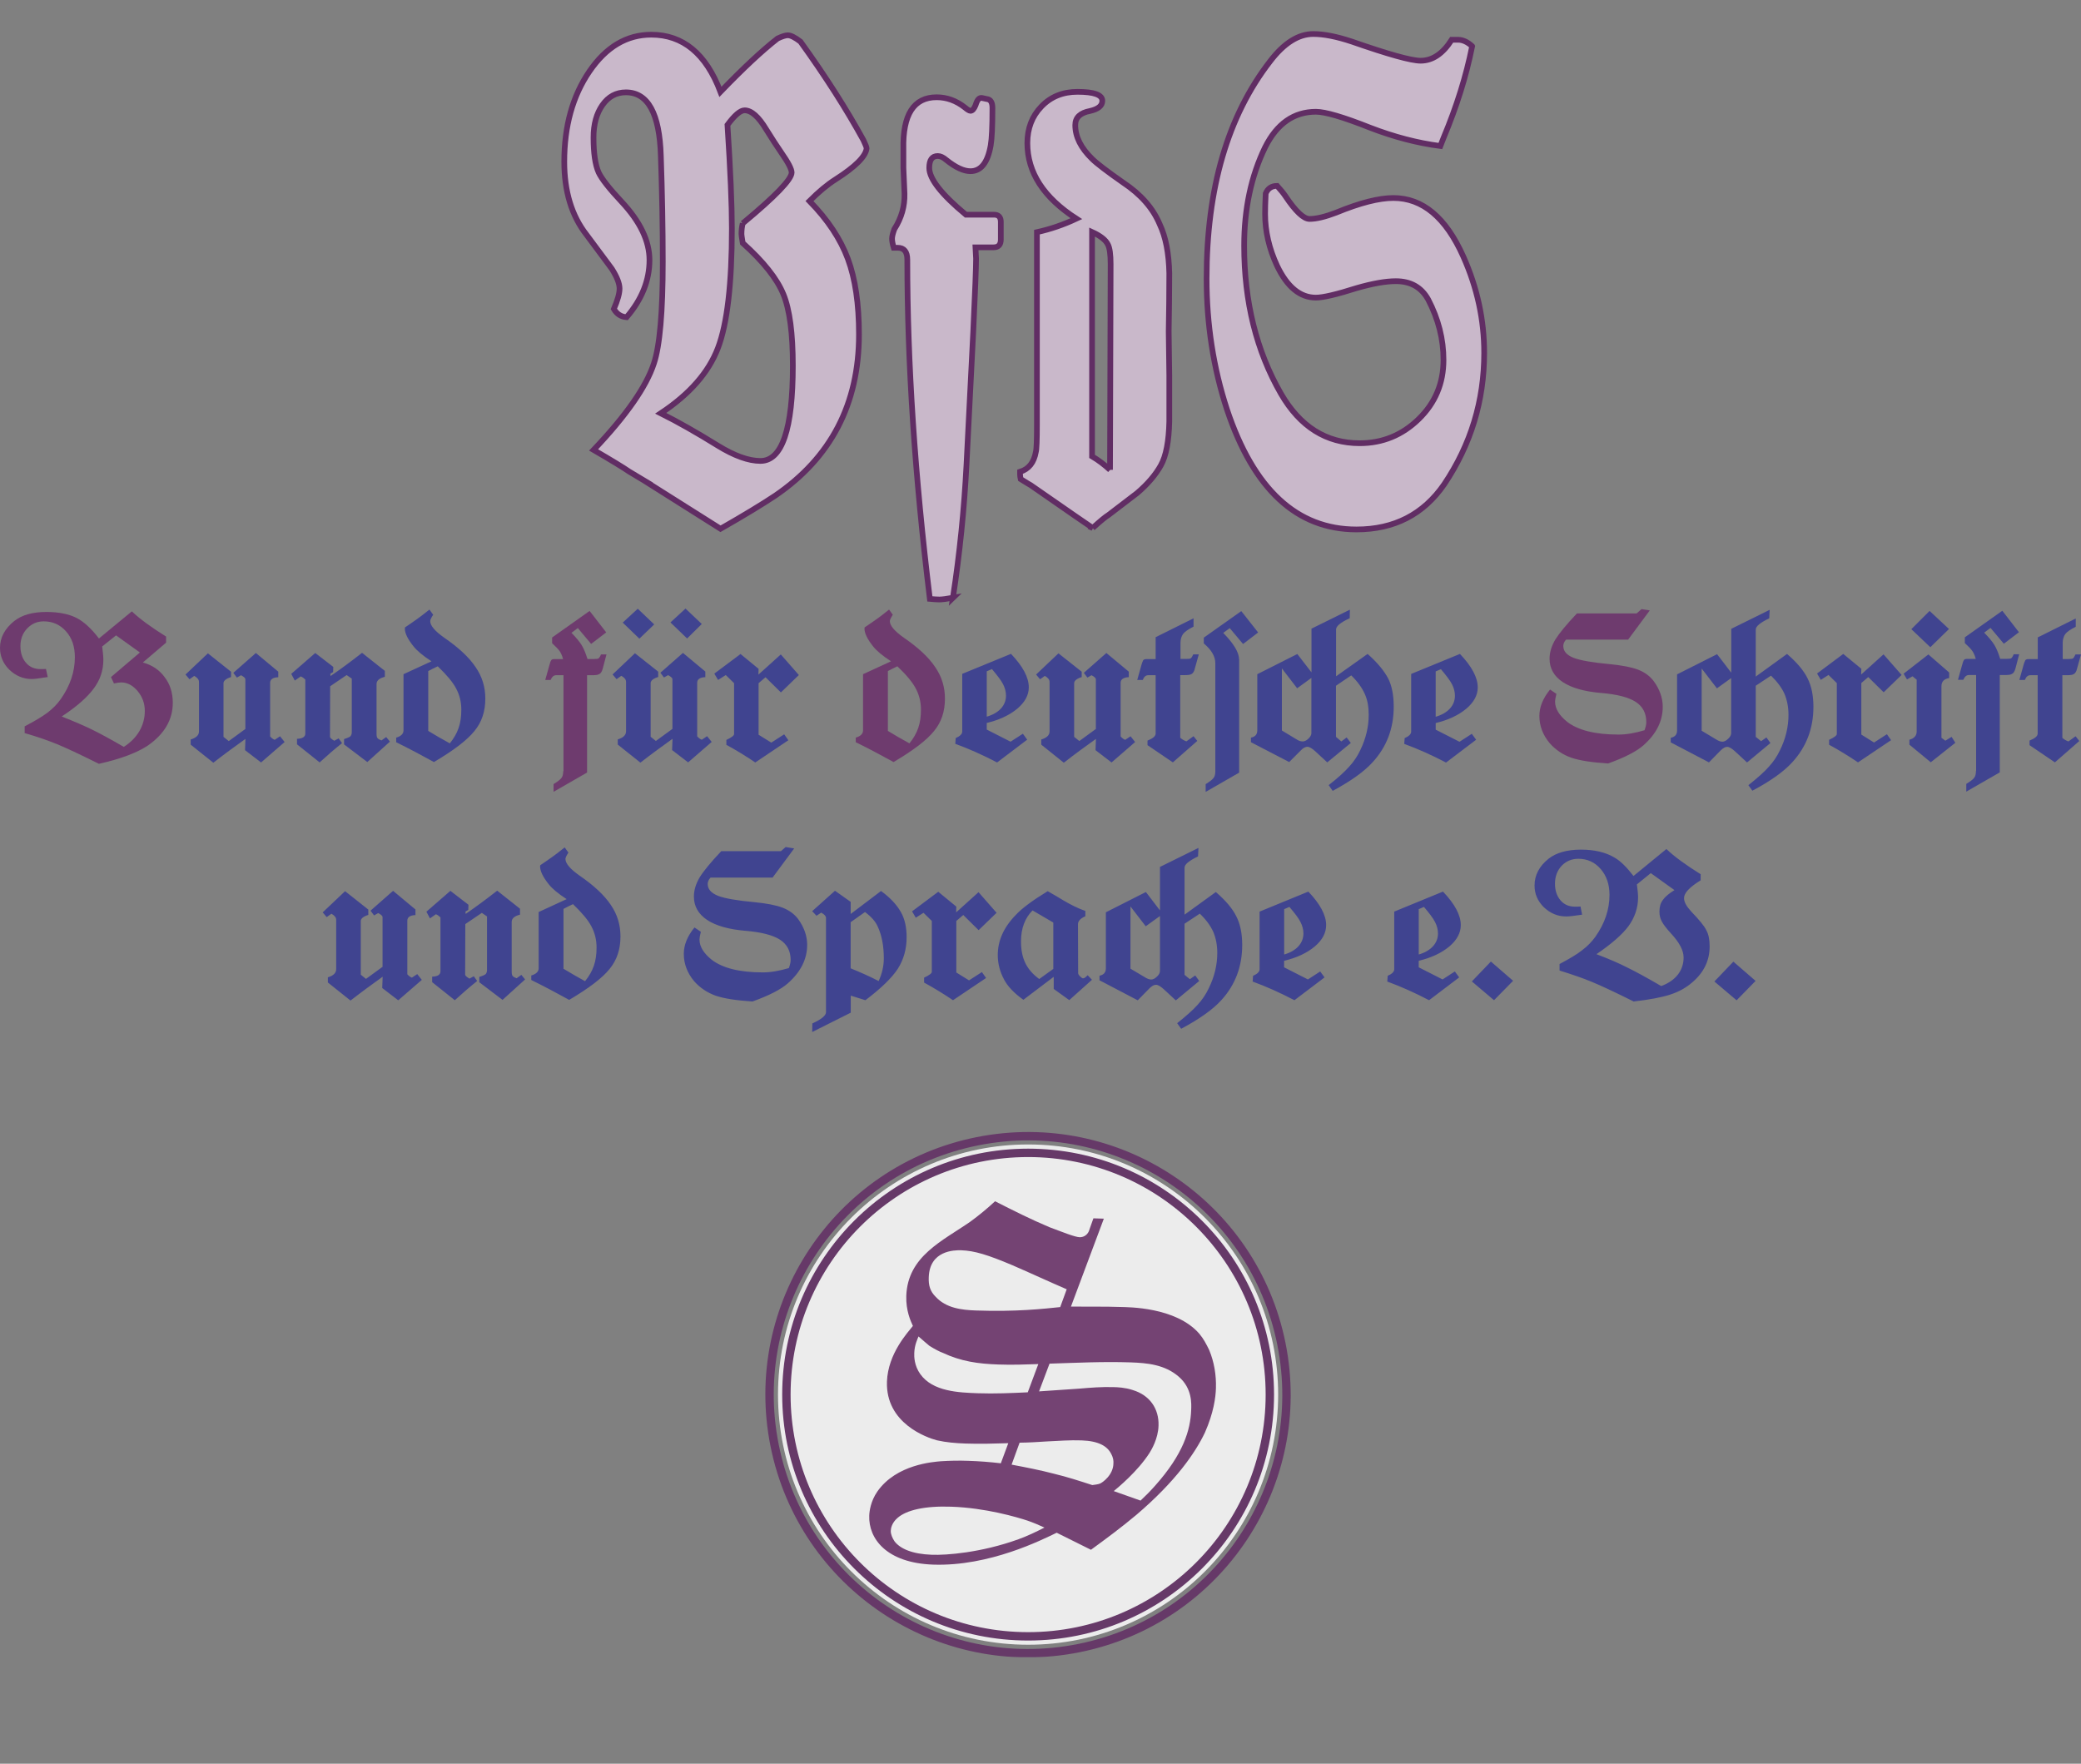
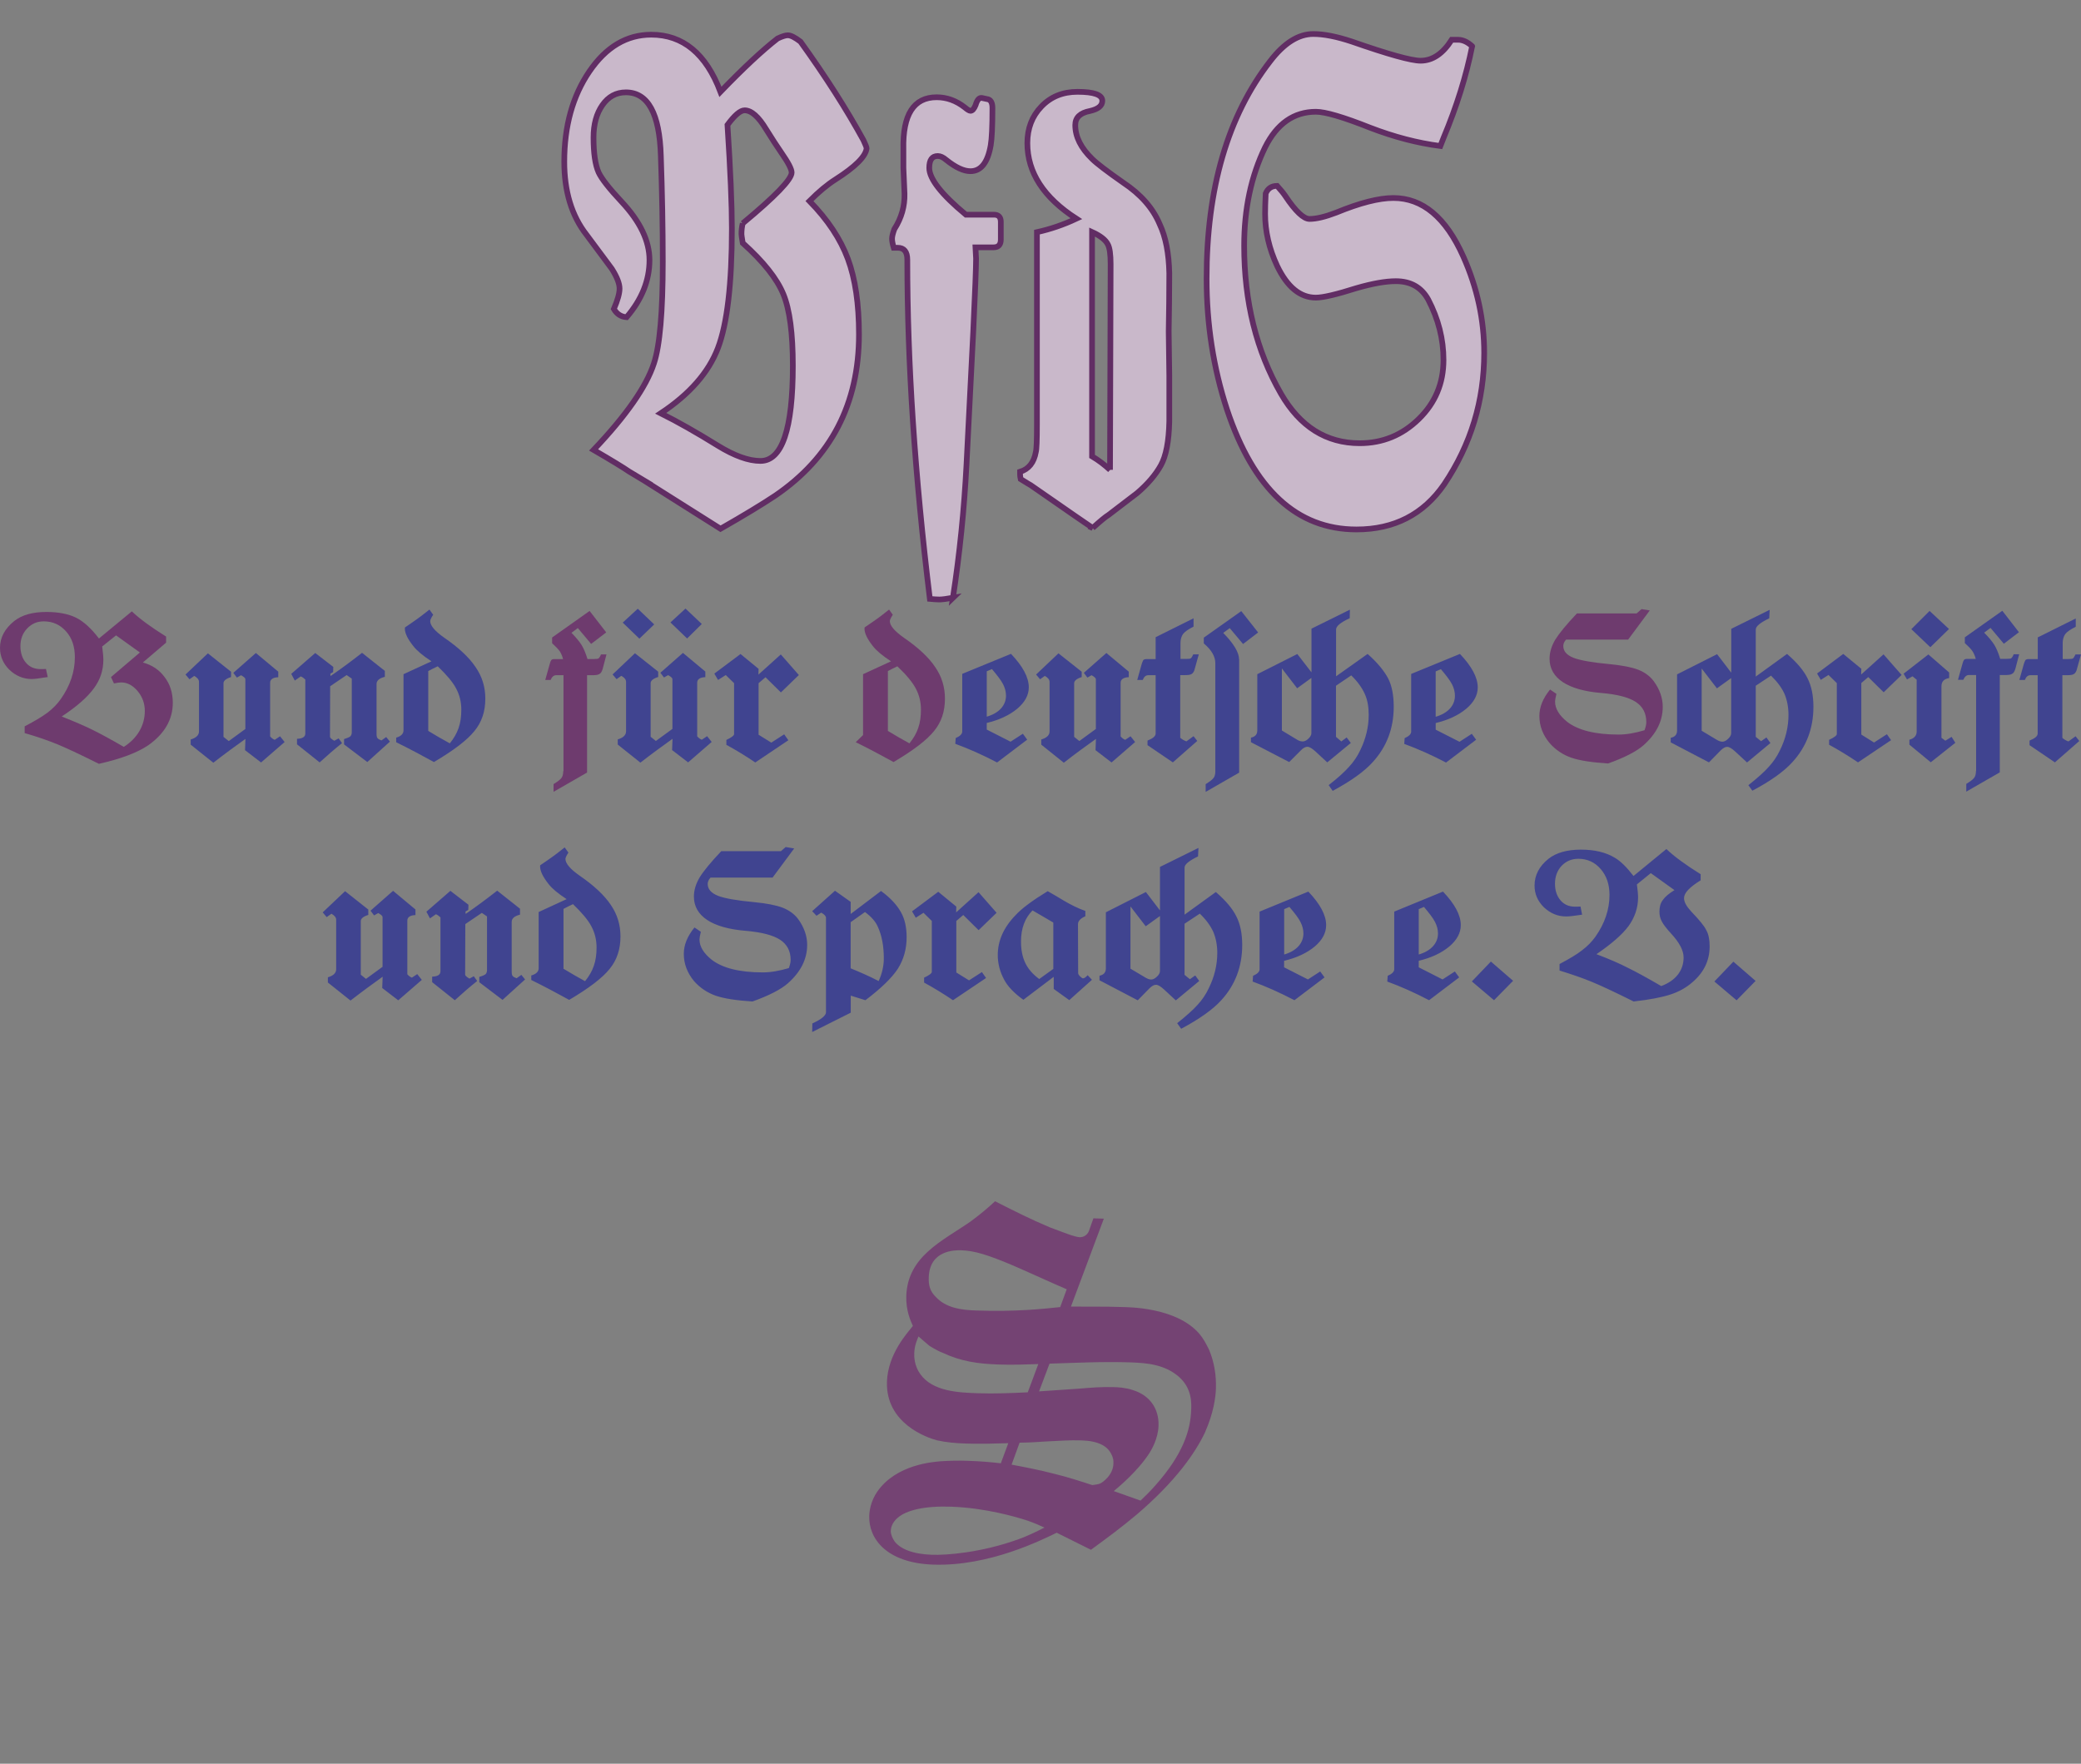
<svg xmlns="http://www.w3.org/2000/svg" id="Ebene_1" viewBox="0 0 245.44 208">
  <rect x="0" y="0" width="245.44" height="208" fill="#808080" stroke="none" />
  <defs>
    <style>.cls-1,.cls-2,.cls-3{fill:none;}.cls-4{clip-path:url(#clippath);}.cls-5{fill:#fff;}.cls-6{fill:#744373;}.cls-7{fill:#c9b8ca;}.cls-8{fill:#404490;}.cls-9{fill:#6e3b6e;}.cls-2{stroke-width:.67px;}.cls-2,.cls-3{stroke:#612d64;}.cls-10{clip-path:url(#clippath-1);}.cls-11{clip-path:url(#clippath-2);}.cls-3{stroke-width:.99px;}.cls-12{opacity:.85;}</style>
    <clipPath id="clippath">
      <rect class="cls-1" width="245.44" height="195.45" />
    </clipPath>
    <clipPath id="clippath-1">
      <rect class="cls-1" width="245.44" height="195.45" />
    </clipPath>
    <clipPath id="clippath-2">
-       <rect class="cls-1" x="69.74" y="114.95" width="103.05" height="93.05" />
-     </clipPath>
+       </clipPath>
  </defs>
  <g class="cls-4">
    <g class="cls-10">
      <path class="cls-7" d="m173.62,5.44c-.55-.5-1.1-.75-1.65-.75h-.75c-1.05,1.65-2.27,2.47-3.67,2.47-1.1,0-3.79-.75-8.09-2.25-1.8-.6-3.32-.9-4.57-.9-1.75,0-3.45,1.07-5.09,3.22-4.99,6.44-7.49,14.98-7.49,25.62,0,5.39.8,10.54,2.4,15.43,3.15,9.44,8.24,14.16,15.28,14.16,4.44,0,7.89-1.77,10.34-5.32,3.15-4.69,4.72-9.86,4.72-15.5,0-3.9-.82-7.69-2.47-11.38-2.05-4.59-4.79-6.89-8.24-6.89-1.7,0-3.94.57-6.74,1.72-1.3.5-2.35.75-3.15.75-.7,0-1.65-.9-2.85-2.7-.2-.3-.52-.7-.97-1.2-.65,0-1.1.3-1.35.9-.05,1-.07,1.8-.07,2.4,0,2.05.47,4.1,1.42,6.14,1.2,2.5,2.72,3.74,4.57,3.74.85,0,2.45-.38,4.79-1.12,1.9-.55,3.45-.82,4.64-.82,1.75,0,3.02.72,3.82,2.17,1.2,2.3,1.8,4.67,1.8,7.12,0,2.75-.97,5.07-2.92,6.97-1.95,1.9-4.27,2.85-6.96,2.85-3.95,0-7.04-1.95-9.29-5.84-2.9-5.04-4.34-10.86-4.34-17.45,0-4.34.82-8.21,2.47-11.61,1.4-2.8,3.4-4.19,5.99-4.19,1.1,0,3.22.62,6.37,1.87,2.85,1.1,5.62,1.82,8.31,2.17l.38-.97c1.55-3.7,2.67-7.29,3.37-10.79m-44.75,56.83c.93-.84,1.55-1.35,1.86-1.53l3.39-2.59c1.24-1.06,2.17-2.15,2.79-3.26.62-1.11.95-2.84,1-5.18v-5.38l-.07-5.25c.04-2.26.07-4.54.07-6.85-.05-2.35-.42-4.28-1.13-5.78-.8-1.91-2.24-3.54-4.32-4.92-1.9-1.33-3.12-2.26-3.65-2.79-1.33-1.29-1.99-2.61-1.99-3.99,0-.89.58-1.44,1.73-1.66.98-.22,1.46-.62,1.46-1.2,0-.71-.98-1.06-2.93-1.06-1.73,0-3.15.58-4.25,1.73-1.11,1.15-1.66,2.59-1.66,4.32,0,3.46,1.93,6.43,5.78,8.91-1.51.71-3.06,1.24-4.65,1.59v22.67c0,1.86-.04,2.95-.13,3.26-.22,1.24-.84,2.02-1.86,2.33v.33c0,.13.02.31.07.53.71.44,1.11.69,1.2.73l5.18,3.59,2.13,1.46Zm2.06-6.85c-.67-.62-1.37-1.15-2.13-1.6v-26.46c.97.44,1.6.93,1.86,1.46.22.4.33,1.17.33,2.33l-.07,24.26Zm-18.54,15.09c.8-5.23,1.33-10.46,1.6-15.69l.8-15.75c.22-4.7.33-7.56.33-8.57l-.07-1.33h2.13c.58,0,.86-.31.86-.93v-2.06c0-.58-.27-.86-.8-.86h-3.32c-2.88-2.39-4.32-4.23-4.32-5.52,0-.93.33-1.4,1-1.4.31,0,.64.15,1,.46,1.11.89,2.06,1.33,2.86,1.33,1.24,0,2.04-1.02,2.39-3.06.13-.75.2-2.21.2-4.39,0-.66-.22-1.02-.66-1.06l-.6-.13c-.31-.04-.55.24-.73.86-.18.44-.38.66-.6.66-.13,0-.35-.13-.67-.4-1.02-.8-2.13-1.2-3.32-1.2-2.7,0-4.01,2.04-3.92,6.12v2.19l.13,3.06c.04,1.46-.35,2.86-1.2,4.19-.18.49-.27.86-.27,1.13s.07.62.2,1.06h.47c.75,0,1.13.47,1.13,1.4,0,12.19.89,25.52,2.66,40.01.44.04.82.07,1.13.07s.84-.07,1.6-.2m-24.79-44.17c-.1.4-.15.82-.15,1.27,0,.1.05.45.15,1.05,2.45,2.2,4.04,4.21,4.79,6.03.75,1.82,1.12,4.63,1.12,8.43,0,7.49-1.27,11.24-3.82,11.24-1.4,0-3.07-.6-5.02-1.8-2.5-1.55-4.74-2.82-6.74-3.82,3.4-2.25,5.64-4.81,6.74-7.68,1.1-2.87,1.65-7.58,1.65-14.12,0-2.75-.17-6.82-.52-12.21.85-1.15,1.52-1.72,2.02-1.72.8,0,1.65.75,2.55,2.25.65,1.05,1.25,1.97,1.8,2.77.8,1.15,1.2,1.92,1.2,2.32,0,.8-1.92,2.8-5.77,5.99m-11.16,30.63l8.54,5.39c2.8-1.6,4.94-2.9,6.44-3.9,6.59-4.49,9.89-10.83,9.89-19.02,0-3.6-.44-6.57-1.31-8.91-.87-2.35-2.38-4.62-4.53-6.82,1.1-1.1,2.12-1.95,3.07-2.55,2.35-1.5,3.57-2.72,3.67-3.67,0-.1-.12-.42-.38-.97-2-3.65-4.47-7.51-7.42-11.61-.65-.5-1.15-.75-1.5-.75-.25,0-.65.12-1.2.38-1.8,1.4-4.04,3.49-6.74,6.29-1.7-4.49-4.42-6.74-8.16-6.74-2.9,0-5.33,1.45-7.3,4.34s-2.96,6.44-2.96,10.64c0,3.49.87,6.37,2.62,8.61,2.2,2.95,3.19,4.29,3,4.04.6.95.9,1.72.9,2.32,0,.55-.22,1.35-.67,2.4.35.6.85.92,1.5.97,1.8-2.1,2.7-4.34,2.7-6.74,0-2.25-1.1-4.54-3.3-6.89-1.45-1.55-2.35-2.7-2.7-3.45-.4-.9-.6-2.27-.6-4.12,0-1.55.35-2.82,1.05-3.82.7-1,1.62-1.5,2.77-1.5,2.6,0,3.97,2.5,4.12,7.49.15,4.29.23,8.46.23,12.51,0,5.89-.35,9.89-1.05,11.98-.9,2.75-3.27,6.14-7.11,10.19,2.15,1.25,3.54,2.1,4.19,2.55l2.25,1.35Z" />
      <path class="cls-2" d="m173.62,5.44c-.55-.5-1.1-.75-1.65-.75h-.75c-1.05,1.65-2.27,2.47-3.67,2.47-1.1,0-3.79-.75-8.09-2.25-1.8-.6-3.32-.9-4.57-.9-1.75,0-3.45,1.07-5.09,3.22-4.99,6.44-7.49,14.98-7.49,25.62,0,5.39.8,10.54,2.4,15.43,3.15,9.44,8.24,14.16,15.28,14.16,4.44,0,7.89-1.77,10.34-5.32,3.15-4.69,4.72-9.86,4.72-15.5,0-3.9-.82-7.69-2.47-11.38-2.05-4.59-4.79-6.89-8.24-6.89-1.7,0-3.94.57-6.74,1.72-1.3.5-2.35.75-3.15.75-.7,0-1.65-.9-2.85-2.7-.2-.3-.52-.7-.97-1.2-.65,0-1.1.3-1.35.9-.05,1-.07,1.8-.07,2.4,0,2.05.47,4.1,1.42,6.14,1.2,2.5,2.72,3.74,4.57,3.74.85,0,2.45-.38,4.79-1.12,1.9-.55,3.45-.82,4.64-.82,1.75,0,3.02.72,3.82,2.17,1.2,2.3,1.8,4.67,1.8,7.12,0,2.75-.97,5.07-2.92,6.97-1.95,1.9-4.27,2.85-6.96,2.85-3.95,0-7.04-1.95-9.29-5.84-2.9-5.04-4.34-10.86-4.34-17.45,0-4.34.82-8.21,2.47-11.61,1.4-2.8,3.4-4.19,5.99-4.19,1.1,0,3.22.62,6.37,1.87,2.85,1.1,5.62,1.82,8.31,2.17l.38-.97c1.55-3.7,2.67-7.29,3.37-10.79Zm-44.75,56.83c.93-.84,1.55-1.35,1.86-1.53l3.39-2.59c1.24-1.06,2.17-2.15,2.79-3.26.62-1.11.95-2.84,1-5.18v-5.38l-.07-5.25c.04-2.26.07-4.54.07-6.85-.05-2.35-.42-4.28-1.13-5.78-.8-1.91-2.24-3.54-4.32-4.92-1.9-1.33-3.12-2.26-3.65-2.79-1.33-1.29-1.99-2.61-1.99-3.99,0-.89.58-1.44,1.73-1.66.98-.22,1.46-.62,1.46-1.2,0-.71-.98-1.06-2.93-1.06-1.73,0-3.15.58-4.25,1.73-1.11,1.15-1.66,2.59-1.66,4.32,0,3.46,1.93,6.43,5.78,8.91-1.51.71-3.06,1.24-4.65,1.59v22.67c0,1.86-.04,2.95-.13,3.26-.22,1.24-.84,2.02-1.86,2.33v.33c0,.13.02.31.07.53.71.44,1.11.69,1.2.73l5.18,3.59,2.13,1.46Zm2.06-6.85c-.67-.62-1.37-1.15-2.13-1.6v-26.46c.97.44,1.6.93,1.86,1.46.22.4.33,1.17.33,2.33l-.07,24.26Zm-18.54,15.09c.8-5.23,1.33-10.46,1.6-15.69l.8-15.75c.22-4.7.33-7.56.33-8.57l-.07-1.33h2.13c.58,0,.86-.31.86-.93v-2.06c0-.58-.27-.86-.8-.86h-3.32c-2.88-2.39-4.32-4.23-4.32-5.52,0-.93.33-1.4,1-1.4.31,0,.64.15,1,.46,1.11.89,2.06,1.33,2.86,1.33,1.24,0,2.04-1.02,2.39-3.06.13-.75.2-2.21.2-4.39,0-.66-.22-1.02-.66-1.06l-.6-.13c-.31-.04-.55.24-.73.86-.18.44-.38.66-.6.66-.13,0-.35-.13-.67-.4-1.02-.8-2.13-1.2-3.32-1.2-2.7,0-4.01,2.04-3.92,6.12v2.19l.13,3.06c.04,1.46-.35,2.86-1.2,4.19-.18.49-.27.86-.27,1.13s.07.62.2,1.06h.47c.75,0,1.13.47,1.13,1.4,0,12.19.89,25.52,2.66,40.01.44.04.82.07,1.13.07s.84-.07,1.6-.2Zm-24.79-44.17c-.1.4-.15.82-.15,1.27,0,.1.05.45.15,1.05,2.45,2.2,4.04,4.21,4.79,6.03.75,1.82,1.12,4.63,1.12,8.43,0,7.49-1.27,11.24-3.82,11.24-1.4,0-3.07-.6-5.02-1.8-2.5-1.55-4.74-2.82-6.74-3.82,3.4-2.25,5.64-4.81,6.74-7.68,1.1-2.87,1.65-7.58,1.65-14.12,0-2.75-.17-6.82-.52-12.21.85-1.15,1.52-1.72,2.02-1.72.8,0,1.65.75,2.55,2.25.65,1.05,1.25,1.97,1.8,2.77.8,1.15,1.2,1.92,1.2,2.32,0,.8-1.92,2.8-5.77,5.99Zm-11.16,30.63l8.54,5.39c2.8-1.6,4.94-2.9,6.44-3.9,6.59-4.49,9.89-10.83,9.89-19.02,0-3.6-.44-6.57-1.31-8.91-.87-2.35-2.38-4.62-4.53-6.82,1.1-1.1,2.12-1.95,3.07-2.55,2.35-1.5,3.57-2.72,3.67-3.67,0-.1-.12-.42-.38-.97-2-3.65-4.47-7.51-7.42-11.61-.65-.5-1.15-.75-1.5-.75-.25,0-.65.12-1.2.38-1.8,1.4-4.04,3.49-6.74,6.29-1.7-4.49-4.42-6.74-8.16-6.74-2.9,0-5.33,1.45-7.3,4.34s-2.96,6.44-2.96,10.64c0,3.49.87,6.37,2.62,8.61,2.2,2.95,3.19,4.29,3,4.04.6.95.9,1.72.9,2.32,0,.55-.22,1.35-.67,2.4.35.6.85.92,1.5.97,1.8-2.1,2.7-4.34,2.7-6.74,0-2.25-1.1-4.54-3.3-6.89-1.45-1.55-2.35-2.7-2.7-3.45-.4-.9-.6-2.27-.6-4.12,0-1.55.35-2.82,1.05-3.82.7-1,1.62-1.5,2.77-1.5,2.6,0,3.97,2.5,4.12,7.49.15,4.29.23,8.46.23,12.51,0,5.89-.35,9.89-1.05,11.98-.9,2.75-3.27,6.14-7.11,10.19,2.15,1.25,3.54,2.1,4.19,2.55l2.25,1.35Z" />
      <g class="cls-12">
        <g class="cls-11">
          <path class="cls-5" d="m121.26,193.97c16.29,0,29.49-13.21,29.49-29.5s-13.21-29.5-29.49-29.5-29.5,13.21-29.5,29.5,13.21,29.5,29.5,29.5" />
-           <circle class="cls-3" cx="121.26" cy="164.47" r="30.48" transform="translate(-29.96 27.04) rotate(-11.33)" />
          <circle class="cls-3" cx="121.26" cy="164.47" r="28.51" />
        </g>
      </g>
      <path class="cls-6" d="m123.21,180.14c-.98.5-2.01,1-3.09,1.39-4.43,1.6-8.55,1.89-10.2,1.83-2.34-.08-3.76-.72-4.42-1.59-.25-.38-.45-.82-.44-1.24.01-.32.14-.95.8-1.52,1.05-.92,3.2-1.43,6.34-1.32,4.05.14,7.74,1.23,9.01,1.65.69.24,1.37.53,2,.82m-2.96-10.02c1.12-.01,2.19-.08,3.26-.15,1.34-.06,2.67-.17,4.06-.12,2.02.07,3.02.69,3.47,1.56.3.54.29.92.28,1.13,0,1.39-1.31,2.3-1.58,2.4-.22.1-.65.14-.91.18-1.48-.48-2.95-.96-4.49-1.33-1.64-.43-3.33-.76-5.03-1.08l.94-2.58Zm3.53-9.32c3.15-.1,6.36-.26,9.55-.15,1.97.07,4.04.25,5.7,1.69,1.6,1.39,1.49,3.2,1.46,3.94-.08,2.34-.93,5.19-4.26,8.92-.55.62-1.11,1.19-1.71,1.75l-3.16-1.12c.49-.41,2.8-2.3,4.21-4.49.23-.37,1.02-1.67,1.07-3.22.07-2.02-1.05-3.61-3.05-4.21-.9-.3-1.8-.33-2.17-.34-1.44-.05-2.78.06-4.17.18-1.55.1-3.15.21-4.7.32l1.23-3.26Zm-2.57,3.38c-1.92.09-3.9.18-5.87.11-2.24-.08-5.33-.19-6.8-2.26-.71-.99-.73-2.05-.71-2.48.03-.96.38-1.64.5-1.96.62.56,1.04.89,1.29,1.11.63.4,1.31.74,1.52.8,2.2,1.04,4.22,1.32,6.62,1.4,1.6.06,3.15,0,4.7-.05l-1.24,3.32Zm3.82-10.05c-1.93.2-5.19.57-9.93.4-1.7-.06-3.51-.28-4.74-1.61-.67-.66-.86-1.36-.82-2.32.11-3.14,2.99-3.2,3.84-3.17,1.55.05,3.13.54,6.02,1.76,2.15.93,4.25,1.91,6.41,2.84l-.77,2.11Zm3.47-9.16c-.06.21-.3.9-1.15.92-.59-.02-2.01-.6-3.59-1.19-2.21-.93-4.25-1.96-6.4-3.05-.94.87-1.87,1.64-2.91,2.4-3.28,2.28-7.39,4.06-7.56,8.75-.06,1.76.53,3.01.78,3.55-.61.78-2.94,3.26-3.06,6.56-.17,4.95,4.73,6.62,5.89,6.93,1.11.25,2.23.34,3.35.38,1.71.06,3.41.01,5.07-.04l-.88,2.37c-1.27-.15-2.55-.25-3.83-.29-1.07-.04-2.19-.02-3.25.05-.86.08-5.24.35-7.49,3.58-.79,1.15-.93,2.31-.95,2.85-.09,2.66,1.99,5.56,7.53,5.76,6.66.23,12.9-2.96,14.58-3.76l4.04,2.01c1.81-1.32,3.61-2.65,5.37-4.13,4.62-3.94,6.92-7.28,8.07-9.69,1.04-2.36,1.27-4.17,1.3-5.24.05-1.54-.21-3.1-.8-4.51-.35-.71-.65-1.3-1.16-1.91-2.77-3.19-8.53-3.12-9.12-3.15-2.02-.07-4-.03-6.02-.05l3.88-10.37-1.23-.04-.47,1.32Z" />
      <path class="cls-8" d="m202.2,115.75l2.62,2.22,2.24-2.29-2.62-2.27-2.24,2.34Zm-4.7-10.78c-.65.4-1.12.79-1.38,1.17-.28.37-.4.82-.4,1.36,0,.42.07.79.28,1.17.19.37.56.84,1.07,1.4,1,1.08,1.5,2.01,1.5,2.85,0,1.54-.94,2.74-2.64,3.37-1.73-1.01-3.06-1.73-3.97-2.17-.91-.47-2.13-1.01-3.67-1.59,1.78-1.21,3.04-2.31,3.79-3.32.72-1,1.12-2.13,1.12-3.37,0-.37-.05-.91-.14-1.54l1.64-1.33,2.8,2.01Zm-4.84,13.14c1.89-.21,3.34-.49,4.35-.82,1.01-.33,1.89-.82,2.62-1.47,1.36-1.17,2.01-2.57,2.01-4.21,0-.79-.12-1.43-.4-1.92-.23-.49-.84-1.22-1.78-2.2-.56-.61-.84-1.12-.84-1.57,0-.61.65-1.29,1.96-2.1v-.72c-1.73-1.08-3.09-2.06-4.04-2.97l-3.88,3.18c-.79-1.03-1.52-1.75-2.2-2.15-1.07-.65-2.41-.96-4-.96s-2.9.35-3.81,1.07c-1.1.87-1.66,1.94-1.66,3.16,0,.98.35,1.82,1.1,2.57.75.7,1.61,1.08,2.62,1.08.35,0,.82-.05,1.4-.14l.49-.07-.19-.96c-.23.02-.44.02-.63.02-.7,0-1.29-.23-1.73-.75s-.65-1.17-.65-1.96c0-.84.26-1.54.77-2.1.54-.56,1.19-.84,1.99-.84,1.05,0,1.94.4,2.64,1.22.68.79,1.03,1.8,1.03,3.04,0,1.71-.56,3.37-1.66,4.93-.44.61-.96,1.14-1.59,1.61-.61.49-1.5,1-2.64,1.61v.77c1.52.47,2.78.91,3.79,1.33,1.03.42,2.64,1.17,4.93,2.31m-19.07-2.36l2.62,2.22,2.25-2.29-2.62-2.27-2.24,2.34Zm-6.26-2.43c1.47-.35,2.67-.91,3.6-1.68.91-.77,1.36-1.61,1.36-2.53,0-1.17-.7-2.48-2.1-3.95l-5.75,2.36v6.8c0,.3-.28.56-.77.77l-.05.68c1.59.58,3.23,1.31,4.93,2.2l3.55-2.69-.51-.7-1.45.94-2.81-1.43v-.77Zm.61-6.36c.61.72,1.07,1.31,1.31,1.78.23.44.35.91.35,1.36,0,1.14-.82,2.06-2.27,2.48v-5.35l.61-.26Zm-16.48,6.36c1.47-.35,2.67-.91,3.6-1.68.91-.77,1.35-1.61,1.35-2.53,0-1.17-.7-2.48-2.1-3.95l-5.75,2.36v6.8c0,.3-.28.56-.77.77l-.05.68c1.59.58,3.23,1.31,4.93,2.2l3.55-2.69-.51-.7-1.45.94-2.81-1.43v-.77Zm.61-6.36c.61.72,1.08,1.31,1.31,1.78.23.44.35.91.35,1.36,0,1.14-.82,2.06-2.27,2.48v-5.35l.61-.26Zm-15.26,7.57c0,.21-.12.44-.35.65-.23.23-.47.35-.68.35s-.4-.07-.65-.21l-1.8-1.07v-7.34l1.8,2.34,1.68-1.21v6.5Zm0-7.15l-1.66-2.17-4.72,2.39v6.61c0,.49-.26.77-.75.87v.54l4.51,2.36,1.4-1.43c.28-.26.51-.4.75-.4s.56.19.98.58l1.36,1.26,2.76-2.29-.47-.65-.63.44-.63-.51v-6.03l1.8-1.19c.75.72,1.26,1.43,1.59,2.15.3.72.47,1.54.47,2.48,0,1.4-.33,2.81-1.01,4.18-.33.7-.77,1.36-1.31,1.94-.54.61-1.36,1.33-2.41,2.17l.47.66c2.15-1.15,3.74-2.27,4.75-3.39,1.64-1.8,2.45-3.97,2.45-6.5,0-1.33-.23-2.46-.68-3.34-.44-.91-1.24-1.87-2.43-2.9l-3.69,2.67v-5.54c0-.4.54-.82,1.59-1.33l.05-1-4.54,2.24v5.14Zm-12.58,6.9l-1.66,1.19c-1.5-1.1-2.15-2.43-2.15-4.44,0-1.54.47-2.76,1.36-3.65l2.45,1.43v5.47Zm1.87,3.69l2.69-2.41-.51-.54c-.21.23-.4.37-.54.37-.09,0-.21-.09-.35-.23-.16-.16-.23-.28-.23-.4l-.02-5.75c0-.37.3-.7.87-.94v-.63c-.82-.28-1.71-.72-2.62-1.26-.4-.26-1.03-.61-1.82-1.07-1.8,1.1-3.06,2.03-3.79,2.83-1.43,1.47-2.1,3.04-2.1,4.7,0,.96.23,1.94.75,2.9.4.77,1.14,1.57,2.27,2.38l3.58-2.71v1.43l1.85,1.33Zm-10.66-8.28l2.1-2.03-2.13-2.43-2.64,2.38.02-.68-2.13-1.75-3.09,2.31.44.75.91-.58.98.96v6.01c0,.16-.3.4-.91.68v.58c1.12.61,2.27,1.31,3.41,2.08l3.9-2.62-.49-.7-1.52.98-1.5-.93v-6.08l.82-.7,1.8,1.78Zm-15.1-.93l1.68-1.19c.75.56,1.24,1.12,1.5,1.71.49,1.05.72,2.31.72,3.76,0,.91-.21,1.8-.61,2.67-1.03-.54-2.15-1.03-3.3-1.5v-5.45Zm0,10.68v-2.01l1.73.54c1.82-1.38,3.09-2.6,3.81-3.69.7-1.1,1.05-2.34,1.05-3.74,0-1.14-.21-2.15-.68-2.97-.47-.84-1.24-1.68-2.34-2.48l-3.58,2.71v-1.43l-1.85-1.31-2.69,2.41.51.54.56-.37c.37.21.56.42.56.61v11.13c0,.4-.54.84-1.61,1.33l-.02,1.01,4.53-2.27Zm-7.67-19.54l-.56.49h-7.04c-1.24,1.31-2.1,2.36-2.55,3.09-.44.75-.68,1.5-.68,2.27,0,2.29,2.13,3.72,6.15,4.04,1.85.16,3.18.51,4.02,1.05.82.54,1.24,1.33,1.24,2.38,0,.28-.07.58-.21.96-1.12.33-2.13.51-3.06.51-2.76,0-4.77-.51-6.05-1.5-.93-.75-1.43-1.54-1.43-2.38,0-.16.05-.47.16-.91l-.75-.51c-.84,1.03-1.26,2.06-1.26,3.11,0,1.19.42,2.27,1.22,3.23.68.77,1.54,1.35,2.55,1.71,1.03.35,2.48.56,4.33.68,1.96-.7,3.37-1.43,4.18-2.15,1.5-1.33,2.27-2.83,2.27-4.54,0-1.05-.37-2.08-1.07-3.04-.44-.58-1.05-1.03-1.82-1.33-.79-.3-1.89-.51-3.3-.65-2.06-.19-3.51-.44-4.32-.75-.82-.33-1.22-.79-1.22-1.4,0-.23.09-.49.33-.75h7.32l2.55-3.44-.98-.16Zm-23.66,15.83c-.86-.47-1.71-.96-2.55-1.47v-7.06c.37-.19.75-.4,1.12-.56,1.05,1.01,1.78,1.87,2.17,2.62.4.75.61,1.57.61,2.5,0,1.64-.4,2.78-1.36,3.97m-6.33-.14c1.57.77,3.06,1.57,4.46,2.34,2.34-1.38,3.93-2.6,4.77-3.65.86-1.05,1.28-2.31,1.28-3.83,0-1.36-.37-2.6-1.14-3.72-.77-1.15-1.99-2.29-3.69-3.46-1.1-.77-1.66-1.43-1.66-1.96,0-.14.12-.4.35-.75l-.44-.61c-.54.44-1.22.96-2.06,1.54l-.82.56c-.02.07-.02.14-.02.14,0,.56.35,1.26,1,2.08.42.54,1.12,1.12,2.13,1.78l-3.3,1.52v6.64c0,.37-.28.68-.87.84v.54Zm-5.84-7.92l.61.42v6.33c0,.21-.07.37-.16.47-.09.09-.35.21-.75.33v.63l2.74,2.08,2.66-2.41-.44-.54-.56.4c-.49-.19-.58-.28-.58-.82v-5.82c0-.42.33-.7.98-.86v-.7l-2.69-2.13c-1.38,1.08-2.62,1.99-3.72,2.74l-.02-.28.33-.19.02-.61-2.13-1.64-2.83,2.46.42.79.7-.49c.19.07.37.21.54.37v6.36c0,.4-.33.61-.98.63v.65l2.67,2.13c.86-.79,1.73-1.54,2.64-2.27l-.4-.56-.51.28c-.33-.19-.51-.35-.51-.47l.02-5.96,1.96-1.33Zm-13.67,7.78l-.61-.49v-6.33c0-.28.3-.54.89-.72v-.63l-2.74-2.17-2.64,2.5.47.56.56-.4c.37.21.56.44.56.72v5.82c0,.47-.35.77-.98.96v.61l2.67,2.13c1.38-1.07,2.67-2.01,3.79-2.81l-.05,1.33,1.89,1.45,2.78-2.41-.54-.68-.63.42c-.19-.07-.37-.21-.54-.4v-6.33c0-.4.33-.63.96-.65v-.66l-2.64-2.2-2.66,2.34.42.56.49-.28c.35.19.51.35.51.47v5.87l-1.96,1.43Z" />
      <path class="cls-8" d="m240.34,75.14v2.59h-1.1c-.19,0-.3.05-.37.14-.05.09-.16.35-.28.82l-.42,1.5h.65c.14-.37.35-.56.65-.56h.86v6.87c0,.33-.33.58-.96.84v.54l2.99,2.03,2.88-2.52-.44-.56-.84.61c-.26-.09-.51-.23-.72-.42v-7.39h.42c.47,0,.77-.02.94-.14.16-.09.3-.3.37-.63l.47-1.68h-.65c-.12.26-.21.4-.3.47-.07.05-.23.07-.51.07h-.7v-1.89c0-.44.12-.79.3-1.05.21-.28.63-.56,1.24-.86v-.98l-4.46,2.22Zm-7.29,15.8c0,.35-.07.61-.21.79-.14.19-.44.42-.93.72v.91l3.95-2.27v-11.48h.51c.47,0,.77-.02.94-.14.19-.09.3-.3.4-.63l.44-1.68h-.65c-.09.26-.21.4-.28.47-.09.05-.26.07-.54.07h-.77c-.23-.75-.47-1.29-.7-1.66-.23-.37-.61-.84-1.19-1.43l.75-.56,1.57,1.87,1.78-1.36-1.96-2.53-4.42,3.13v.68c.44.4.72.7.89.94.14.21.3.54.4.93h-1.05c-.19,0-.3.05-.35.14-.07.09-.16.35-.28.82l-.42,1.5h.63c.16-.37.37-.56.65-.56h.86v11.31Zm-3.6-3.58l-.47-.35v-6.06c0-.56.3-.89.91-.98v-.66l-2.45-2.13-2.92,2.27.4.68.65-.37.49.4v6.1c0,.49-.28.82-.86.98v.58l2.52,2.08,1.36-1.08,1.54-1.22-.44-.7-.72.44Zm-4.02-13.16l2.24,2.13,2.2-2.15-2.29-2.13-2.15,2.15Zm-3.25,7.43l2.1-2.03-2.13-2.43-2.64,2.38.02-.68-2.13-1.75-3.09,2.31.44.75.91-.58.98.96v6.01c0,.16-.3.4-.91.68v.58c1.12.61,2.27,1.31,3.41,2.08l3.9-2.62-.49-.7-1.52.98-1.5-.94v-6.08l.82-.7,1.8,1.78Zm-18,4.84c0,.21-.12.44-.35.65-.23.23-.47.35-.68.35s-.4-.07-.65-.21l-1.8-1.08v-7.34l1.8,2.34,1.68-1.21v6.5Zm0-7.15l-1.66-2.17-4.72,2.38v6.62c0,.49-.26.77-.75.86v.54l4.51,2.36,1.4-1.43c.28-.26.51-.4.75-.4s.56.19.98.58l1.36,1.26,2.76-2.29-.47-.66-.63.44-.63-.51v-6.03l1.8-1.19c.75.73,1.26,1.43,1.59,2.15.3.72.47,1.54.47,2.48,0,1.4-.33,2.81-1.01,4.18-.33.7-.77,1.35-1.31,1.94-.54.61-1.35,1.33-2.41,2.17l.47.65c2.15-1.14,3.74-2.27,4.74-3.39,1.64-1.8,2.46-3.97,2.46-6.5,0-1.33-.23-2.45-.68-3.34-.44-.91-1.24-1.87-2.43-2.9l-3.69,2.67v-5.54c0-.4.54-.82,1.59-1.33l.05-1-4.53,2.24v5.14Z" />
      <path class="cls-9" d="m193.59,71.85l-.56.49h-7.04c-1.24,1.31-2.1,2.36-2.55,3.08-.44.75-.68,1.5-.68,2.27,0,2.29,2.13,3.72,6.15,4.04,1.85.16,3.18.51,4.02,1.05.82.54,1.24,1.33,1.24,2.38,0,.28-.07.58-.21.96-1.12.33-2.13.51-3.06.51-2.76,0-4.77-.51-6.06-1.5-.93-.75-1.43-1.54-1.43-2.39,0-.16.05-.47.16-.91l-.75-.51c-.84,1.03-1.26,2.06-1.26,3.11,0,1.19.42,2.27,1.22,3.22.68.77,1.54,1.36,2.55,1.71,1.03.35,2.48.56,4.33.68,1.96-.7,3.37-1.43,4.18-2.15,1.5-1.33,2.27-2.83,2.27-4.54,0-1.05-.37-2.08-1.08-3.04-.44-.58-1.05-1.03-1.82-1.33-.79-.3-1.89-.51-3.3-.65-2.06-.19-3.51-.44-4.32-.75-.82-.33-1.21-.79-1.21-1.4,0-.23.09-.49.33-.75h7.32l2.55-3.44-.98-.16Z" />
      <path class="cls-8" d="m169.33,85.27c1.47-.35,2.67-.91,3.6-1.68.91-.77,1.36-1.61,1.36-2.52,0-1.17-.7-2.48-2.1-3.95l-5.75,2.36v6.8c0,.3-.28.56-.77.77l-.05.68c1.59.58,3.23,1.31,4.93,2.2l3.55-2.69-.51-.7-1.45.94-2.81-1.43v-.77Zm.61-6.36c.61.73,1.07,1.31,1.31,1.78.23.44.35.91.35,1.36,0,1.15-.82,2.06-2.27,2.48v-5.35l.61-.26Zm-23.8-1.14c0-.82-.63-1.87-1.87-3.13l.77-.56,1.57,1.87,1.78-1.36-1.99-2.52-4.42,3.13v.68c.91.77,1.36,1.54,1.36,2.34v12.74c0,.35-.07.61-.21.79-.14.19-.44.42-.93.73v.91l3.95-2.27v-13.35Zm8.53,8.69c0,.21-.12.44-.35.65-.23.23-.47.33-.68.33-.19,0-.4-.05-.63-.19l-1.82-1.1v-7.32l1.8,2.34,1.68-1.22v6.5Zm0-7.18l-1.66-2.15-4.72,2.38v6.62c0,.49-.26.77-.75.86v.54l4.51,2.34,1.4-1.4c.26-.28.54-.4.75-.4.23,0,.56.19.98.58l1.36,1.26,2.78-2.29-.49-.65-.63.47-.63-.54v-6.03l1.8-1.22c.75.73,1.26,1.45,1.59,2.17s.47,1.54.47,2.48c0,1.4-.33,2.81-1,4.18-.33.7-.77,1.36-1.31,1.94-.54.61-1.33,1.33-2.41,2.17l.47.68c2.17-1.17,3.74-2.29,4.74-3.41,1.64-1.8,2.46-3.97,2.46-6.52,0-1.33-.21-2.45-.65-3.32-.47-.89-1.26-1.87-2.43-2.9l-3.72,2.64v-5.52c0-.4.54-.84,1.61-1.33l.02-1.01-4.53,2.24v5.12Zm-18.37-4.14v2.59h-1.1c-.19,0-.3.05-.37.14-.05.09-.16.35-.28.82l-.42,1.5h.65c.14-.37.35-.56.65-.56h.87v6.87c0,.33-.33.59-.96.84v.54l2.99,2.03,2.88-2.53-.44-.56-.84.61c-.26-.09-.51-.23-.73-.42v-7.39h.42c.47,0,.77-.02.93-.14.16-.09.3-.3.37-.63l.47-1.68h-.65c-.12.26-.21.4-.3.47-.07.05-.23.07-.51.07h-.7v-1.89c0-.44.12-.79.3-1.05.21-.28.63-.56,1.24-.87v-.98l-4.46,2.22Zm-9,12.25l-.61-.49v-6.33c0-.28.3-.54.89-.72v-.63l-2.74-2.17-2.64,2.5.47.56.56-.4c.37.21.56.44.56.72v5.82c0,.47-.35.77-.98.96v.61l2.66,2.13c1.38-1.08,2.67-2.01,3.79-2.81l-.05,1.33,1.89,1.45,2.78-2.41-.54-.68-.63.42c-.19-.07-.37-.21-.54-.4v-6.33c0-.4.33-.63.96-.66v-.65l-2.64-2.2-2.66,2.34.42.56.49-.28c.35.19.51.35.51.47v5.87l-1.96,1.43Zm-10.92-2.13c1.47-.35,2.67-.91,3.6-1.68.91-.77,1.36-1.61,1.36-2.52,0-1.17-.7-2.48-2.1-3.95l-5.75,2.36v6.8c0,.3-.28.56-.77.77l-.05.68c1.59.58,3.23,1.31,4.93,2.2l3.55-2.69-.51-.7-1.45.94-2.81-1.43v-.77Zm.61-6.36c.61.73,1.07,1.31,1.31,1.78.23.44.35.91.35,1.36,0,1.15-.82,2.06-2.27,2.48v-5.35l.61-.26Z" />
-       <path class="cls-9" d="m107.27,87.67c-.87-.47-1.71-.96-2.55-1.47v-7.06c.37-.19.75-.4,1.12-.56,1.05,1,1.78,1.87,2.17,2.62.4.75.61,1.57.61,2.5,0,1.64-.4,2.78-1.36,3.97m-6.33-.14c1.57.77,3.06,1.57,4.46,2.34,2.34-1.38,3.93-2.6,4.77-3.65.87-1.05,1.29-2.31,1.29-3.83,0-1.35-.37-2.59-1.15-3.72-.77-1.15-1.99-2.29-3.69-3.46-1.1-.77-1.66-1.43-1.66-1.96,0-.14.12-.4.35-.75l-.44-.61c-.54.44-1.21.96-2.06,1.54l-.82.56c-.02.07-.02.14-.02.14,0,.56.35,1.26,1,2.08.42.54,1.12,1.12,2.13,1.78l-3.3,1.52v6.64c0,.37-.28.68-.86.84v.54Z" />
+       <path class="cls-9" d="m107.27,87.67c-.87-.47-1.71-.96-2.55-1.47v-7.06c.37-.19.75-.4,1.12-.56,1.05,1,1.78,1.87,2.17,2.62.4.75.61,1.57.61,2.5,0,1.64-.4,2.78-1.36,3.97m-6.33-.14c1.57.77,3.06,1.57,4.46,2.34,2.34-1.38,3.93-2.6,4.77-3.65.87-1.05,1.29-2.31,1.29-3.83,0-1.35-.37-2.59-1.15-3.72-.77-1.15-1.99-2.29-3.69-3.46-1.1-.77-1.66-1.43-1.66-1.96,0-.14.12-.4.35-.75l-.44-.61c-.54.44-1.21.96-2.06,1.54l-.82.56c-.02.07-.02.14-.02.14,0,.56.35,1.26,1,2.08.42.54,1.12,1.12,2.13,1.78l-3.3,1.52v6.64v.54Z" />
      <path class="cls-8" d="m92.12,81.64l2.1-2.03-2.13-2.43-2.64,2.38.02-.68-2.13-1.75-3.09,2.31.44.75.91-.58.98.96v6.01c0,.16-.3.4-.91.68v.58c1.12.61,2.27,1.31,3.41,2.08l3.9-2.62-.49-.7-1.52.98-1.5-.93v-6.08l.82-.7,1.8,1.78Zm-13.04-8.23l1.96,1.89,1.73-1.71-1.92-1.82-1.78,1.64Zm-5.63.02l1.96,1.89,1.75-1.68-1.94-1.85-1.78,1.64Zm3.9,13.95l-.61-.49v-6.33c0-.28.3-.54.89-.72v-.63l-2.74-2.17-2.64,2.5.47.56.56-.4c.37.21.56.44.56.72v5.82c0,.47-.35.77-.98.96v.61l2.67,2.13c1.38-1.07,2.67-2.01,3.79-2.81l-.05,1.33,1.89,1.45,2.78-2.41-.54-.68-.63.42c-.19-.07-.37-.21-.54-.4v-6.33c0-.4.33-.63.96-.65v-.66l-2.64-2.2-2.66,2.34.42.56.49-.28c.35.19.51.35.51.47v5.87l-1.96,1.43Z" />
      <path class="cls-9" d="m66.43,90.95c0,.35-.07.61-.21.8-.14.19-.44.42-.93.72v.91l3.95-2.27v-11.48h.51c.47,0,.77-.02.94-.14.19-.09.3-.3.4-.63l.44-1.68h-.65c-.09.26-.21.4-.28.47-.09.05-.26.07-.54.07h-.77c-.23-.75-.47-1.29-.7-1.66-.23-.37-.61-.84-1.19-1.43l.75-.56,1.57,1.87,1.78-1.36-1.96-2.53-4.42,3.13v.68c.44.4.72.7.89.93.14.21.3.54.4.94h-1.05c-.19,0-.3.05-.35.14-.07.09-.16.35-.28.82l-.42,1.5h.63c.16-.37.37-.56.65-.56h.87v11.31Z" />
      <path class="cls-8" d="m53.06,87.67c-.87-.47-1.71-.96-2.55-1.47v-7.06c.37-.19.75-.4,1.12-.56,1.05,1.01,1.78,1.87,2.17,2.62.4.75.61,1.57.61,2.5,0,1.64-.4,2.78-1.36,3.97m-6.33-.14c1.57.77,3.06,1.57,4.46,2.34,2.34-1.38,3.93-2.6,4.77-3.65.87-1.05,1.29-2.31,1.29-3.83,0-1.36-.37-2.6-1.15-3.72-.77-1.15-1.99-2.29-3.69-3.46-1.1-.77-1.66-1.43-1.66-1.96,0-.14.12-.4.35-.75l-.44-.61c-.54.44-1.22.96-2.06,1.54l-.82.56c-.02.07-.02.14-.02.14,0,.56.35,1.26,1.01,2.08.42.54,1.12,1.12,2.13,1.78l-3.3,1.52v6.64c0,.37-.28.68-.86.84v.54Zm-5.84-7.92l.61.42v6.33c0,.21-.07.37-.16.47-.09.09-.35.21-.75.33v.63l2.74,2.08,2.67-2.41-.44-.54-.56.4c-.49-.19-.58-.28-.58-.82v-5.82c0-.42.33-.7.98-.86v-.7l-2.69-2.13c-1.38,1.08-2.62,1.99-3.72,2.74l-.02-.28.33-.19.02-.61-2.13-1.64-2.83,2.46.42.79.7-.49c.19.07.37.21.54.37v6.36c0,.4-.33.61-.98.63v.65l2.67,2.13c.86-.79,1.73-1.54,2.64-2.27l-.4-.56-.51.28c-.33-.19-.51-.35-.51-.47l.02-5.96,1.96-1.33Zm-13.91,7.78l-.61-.49v-6.33c0-.28.3-.54.89-.72v-.63l-2.73-2.17-2.64,2.5.47.56.56-.4c.37.21.56.44.56.72v5.82c0,.47-.35.77-.98.96v.61l2.67,2.13c1.38-1.07,2.66-2.01,3.79-2.81l-.05,1.33,1.89,1.45,2.78-2.41-.54-.68-.63.42c-.19-.07-.37-.21-.54-.4v-6.33c0-.4.33-.63.96-.65v-.66l-2.64-2.2-2.66,2.34.42.56.49-.28c.35.19.51.35.51.47v5.87l-1.96,1.43Z" />
      <path class="cls-9" d="m2.92,86.46c1.54.44,2.8.89,3.83,1.31,1.01.42,2.64,1.17,4.91,2.31,2.6-.58,4.51-1.31,5.8-2.17,1.94-1.36,2.92-3.04,2.92-5.03,0-1.19-.33-2.2-.96-3.02-.61-.84-1.47-1.43-2.57-1.73l2.74-2.34v-.72c-1.73-1.08-3.09-2.06-4.04-2.97l-3.88,3.2c-.89-1.17-1.78-1.99-2.69-2.45-.89-.44-2.08-.68-3.51-.68-1.61,0-2.88.35-3.79,1.07C.56,74.14,0,75.19,0,76.41c0,.98.37,1.85,1.1,2.57.75.72,1.64,1.1,2.64,1.1.37,0,.82-.07,1.38-.16l.51-.07-.21-.96c-.23.02-.44.02-.63.02-.7,0-1.29-.23-1.73-.75-.44-.51-.65-1.17-.65-1.96,0-.84.26-1.52.79-2.08.54-.56,1.17-.84,1.96-.84,1.07,0,1.94.4,2.64,1.19.7.79,1.03,1.8,1.03,3.04,0,1.71-.56,3.37-1.66,4.93-.42.61-.96,1.14-1.57,1.61-.63.47-1.52,1-2.69,1.61v.79Zm10.78-11.52l2.8,2.01-3.41,2.9.35.75c.35-.07.63-.12.84-.12.75,0,1.38.35,1.96,1.03.56.68.84,1.45.84,2.34,0,1.71-.89,3.23-2.48,4.23-1.66-.96-2.92-1.64-3.79-2.06-.87-.42-2.03-.93-3.53-1.52,1.8-1.19,3.04-2.29,3.79-3.32.75-1.01,1.12-2.13,1.12-3.37,0-.37-.05-.91-.14-1.57l1.64-1.31Z" />
    </g>
  </g>
</svg>